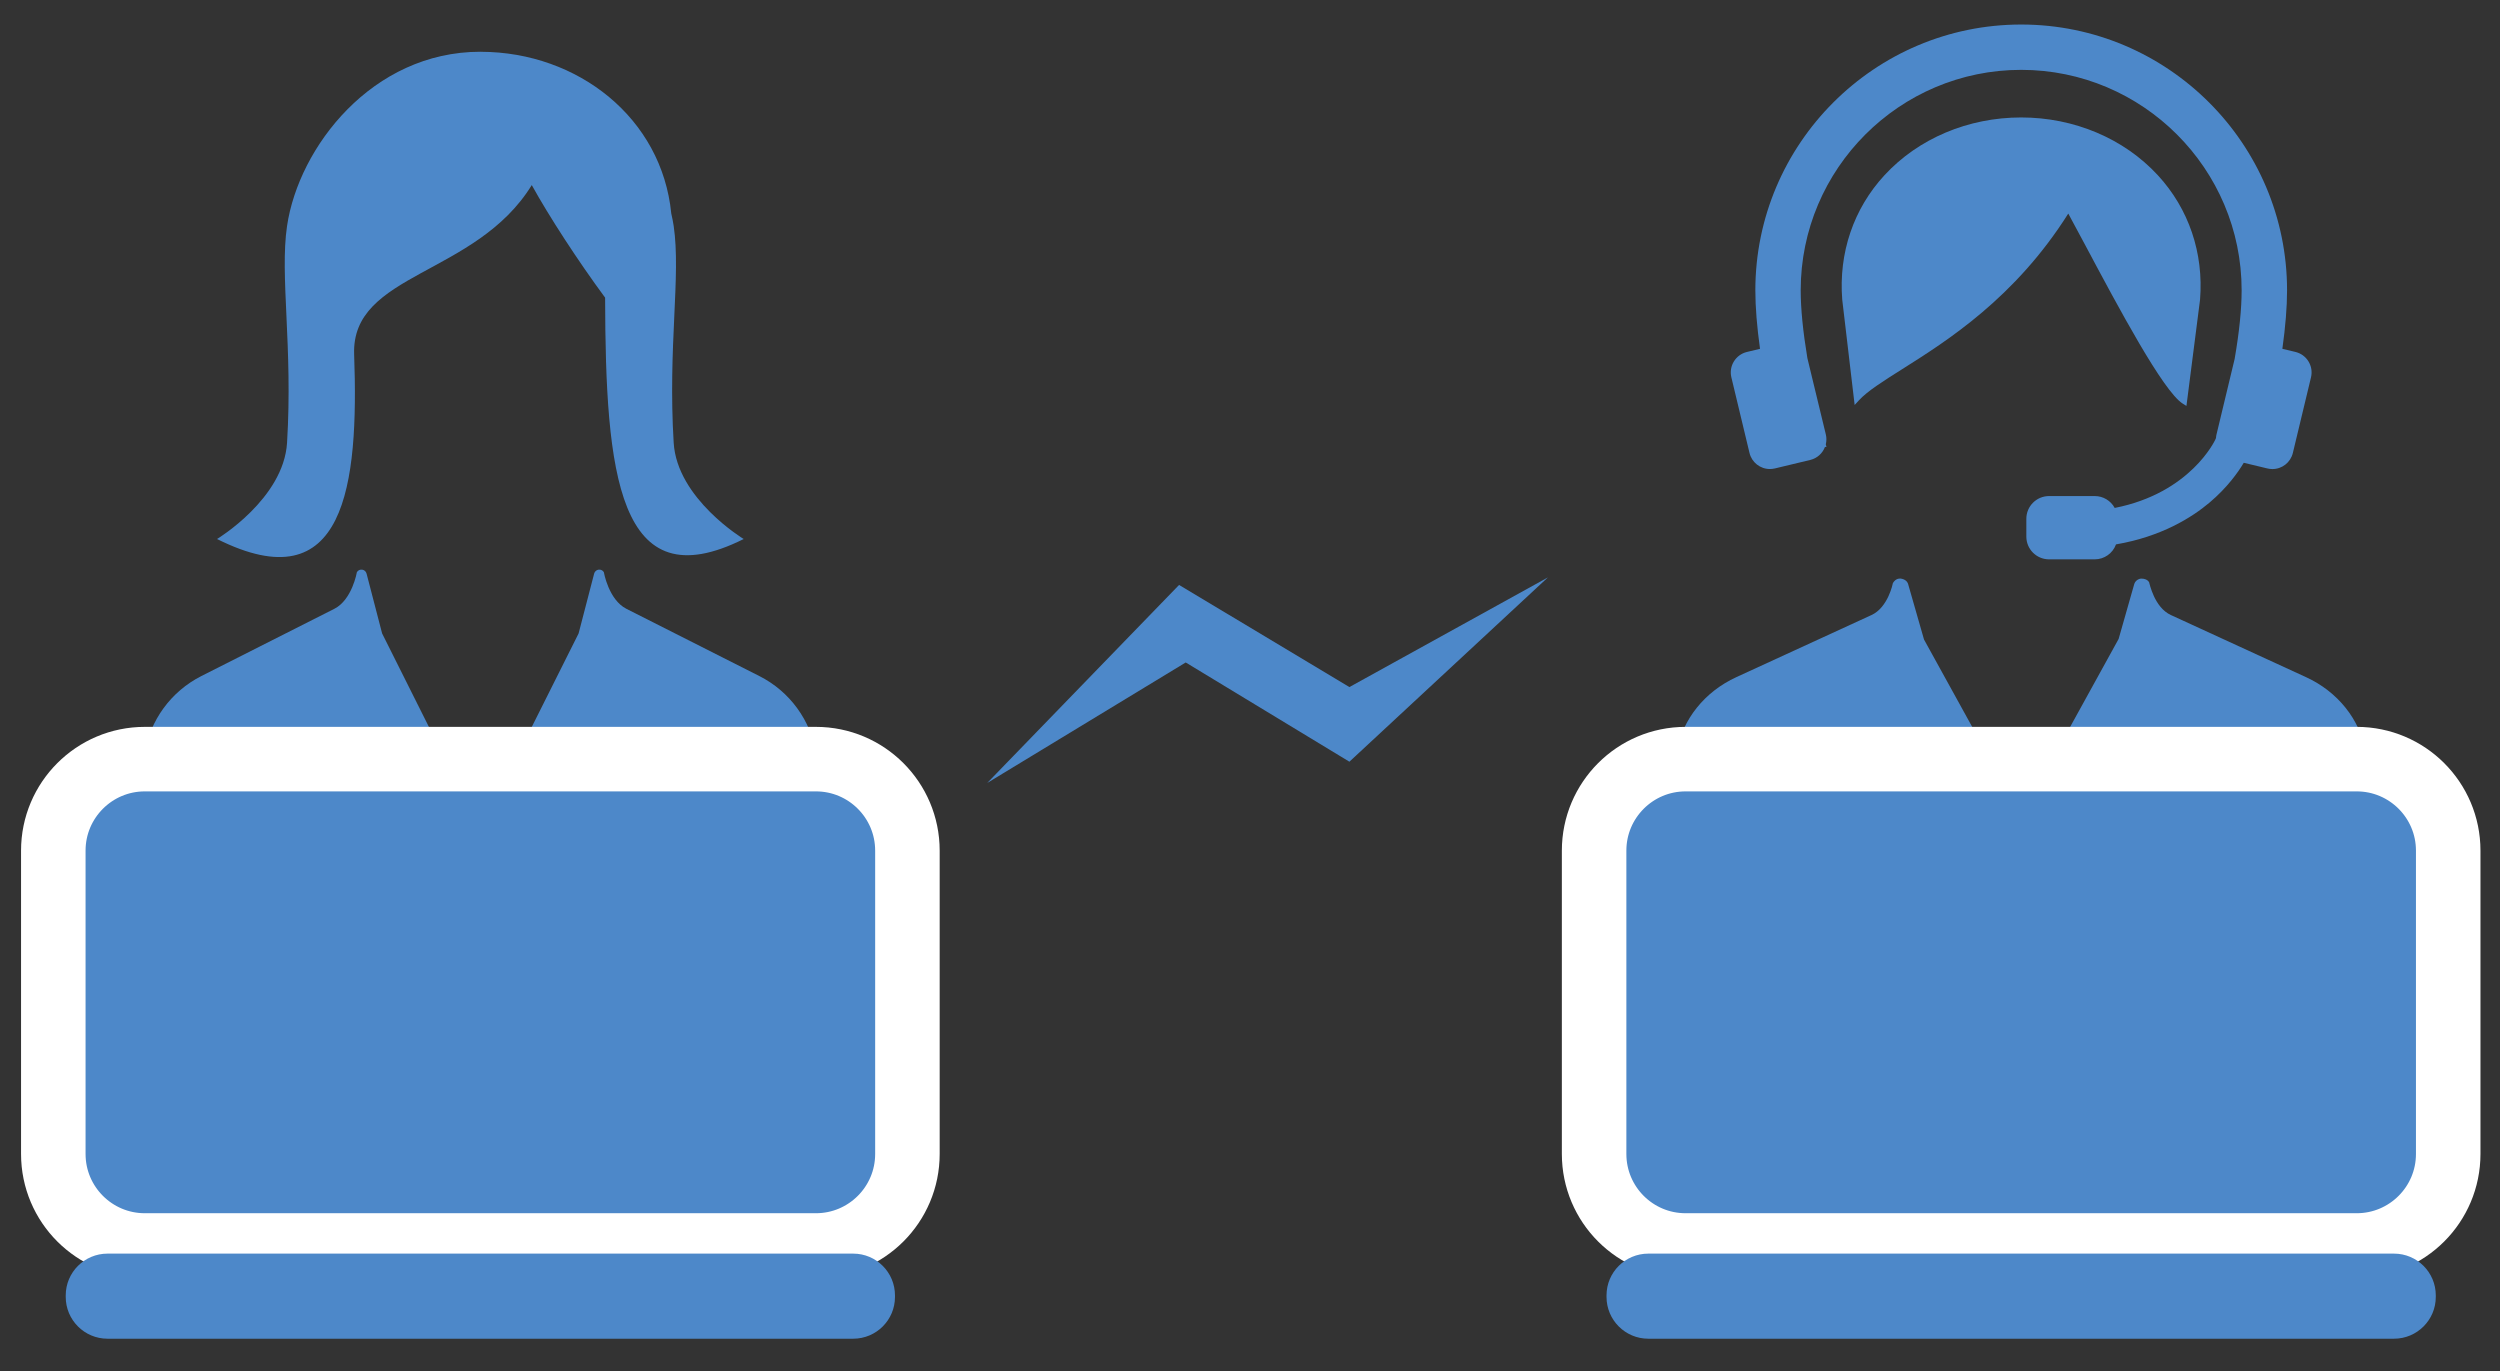
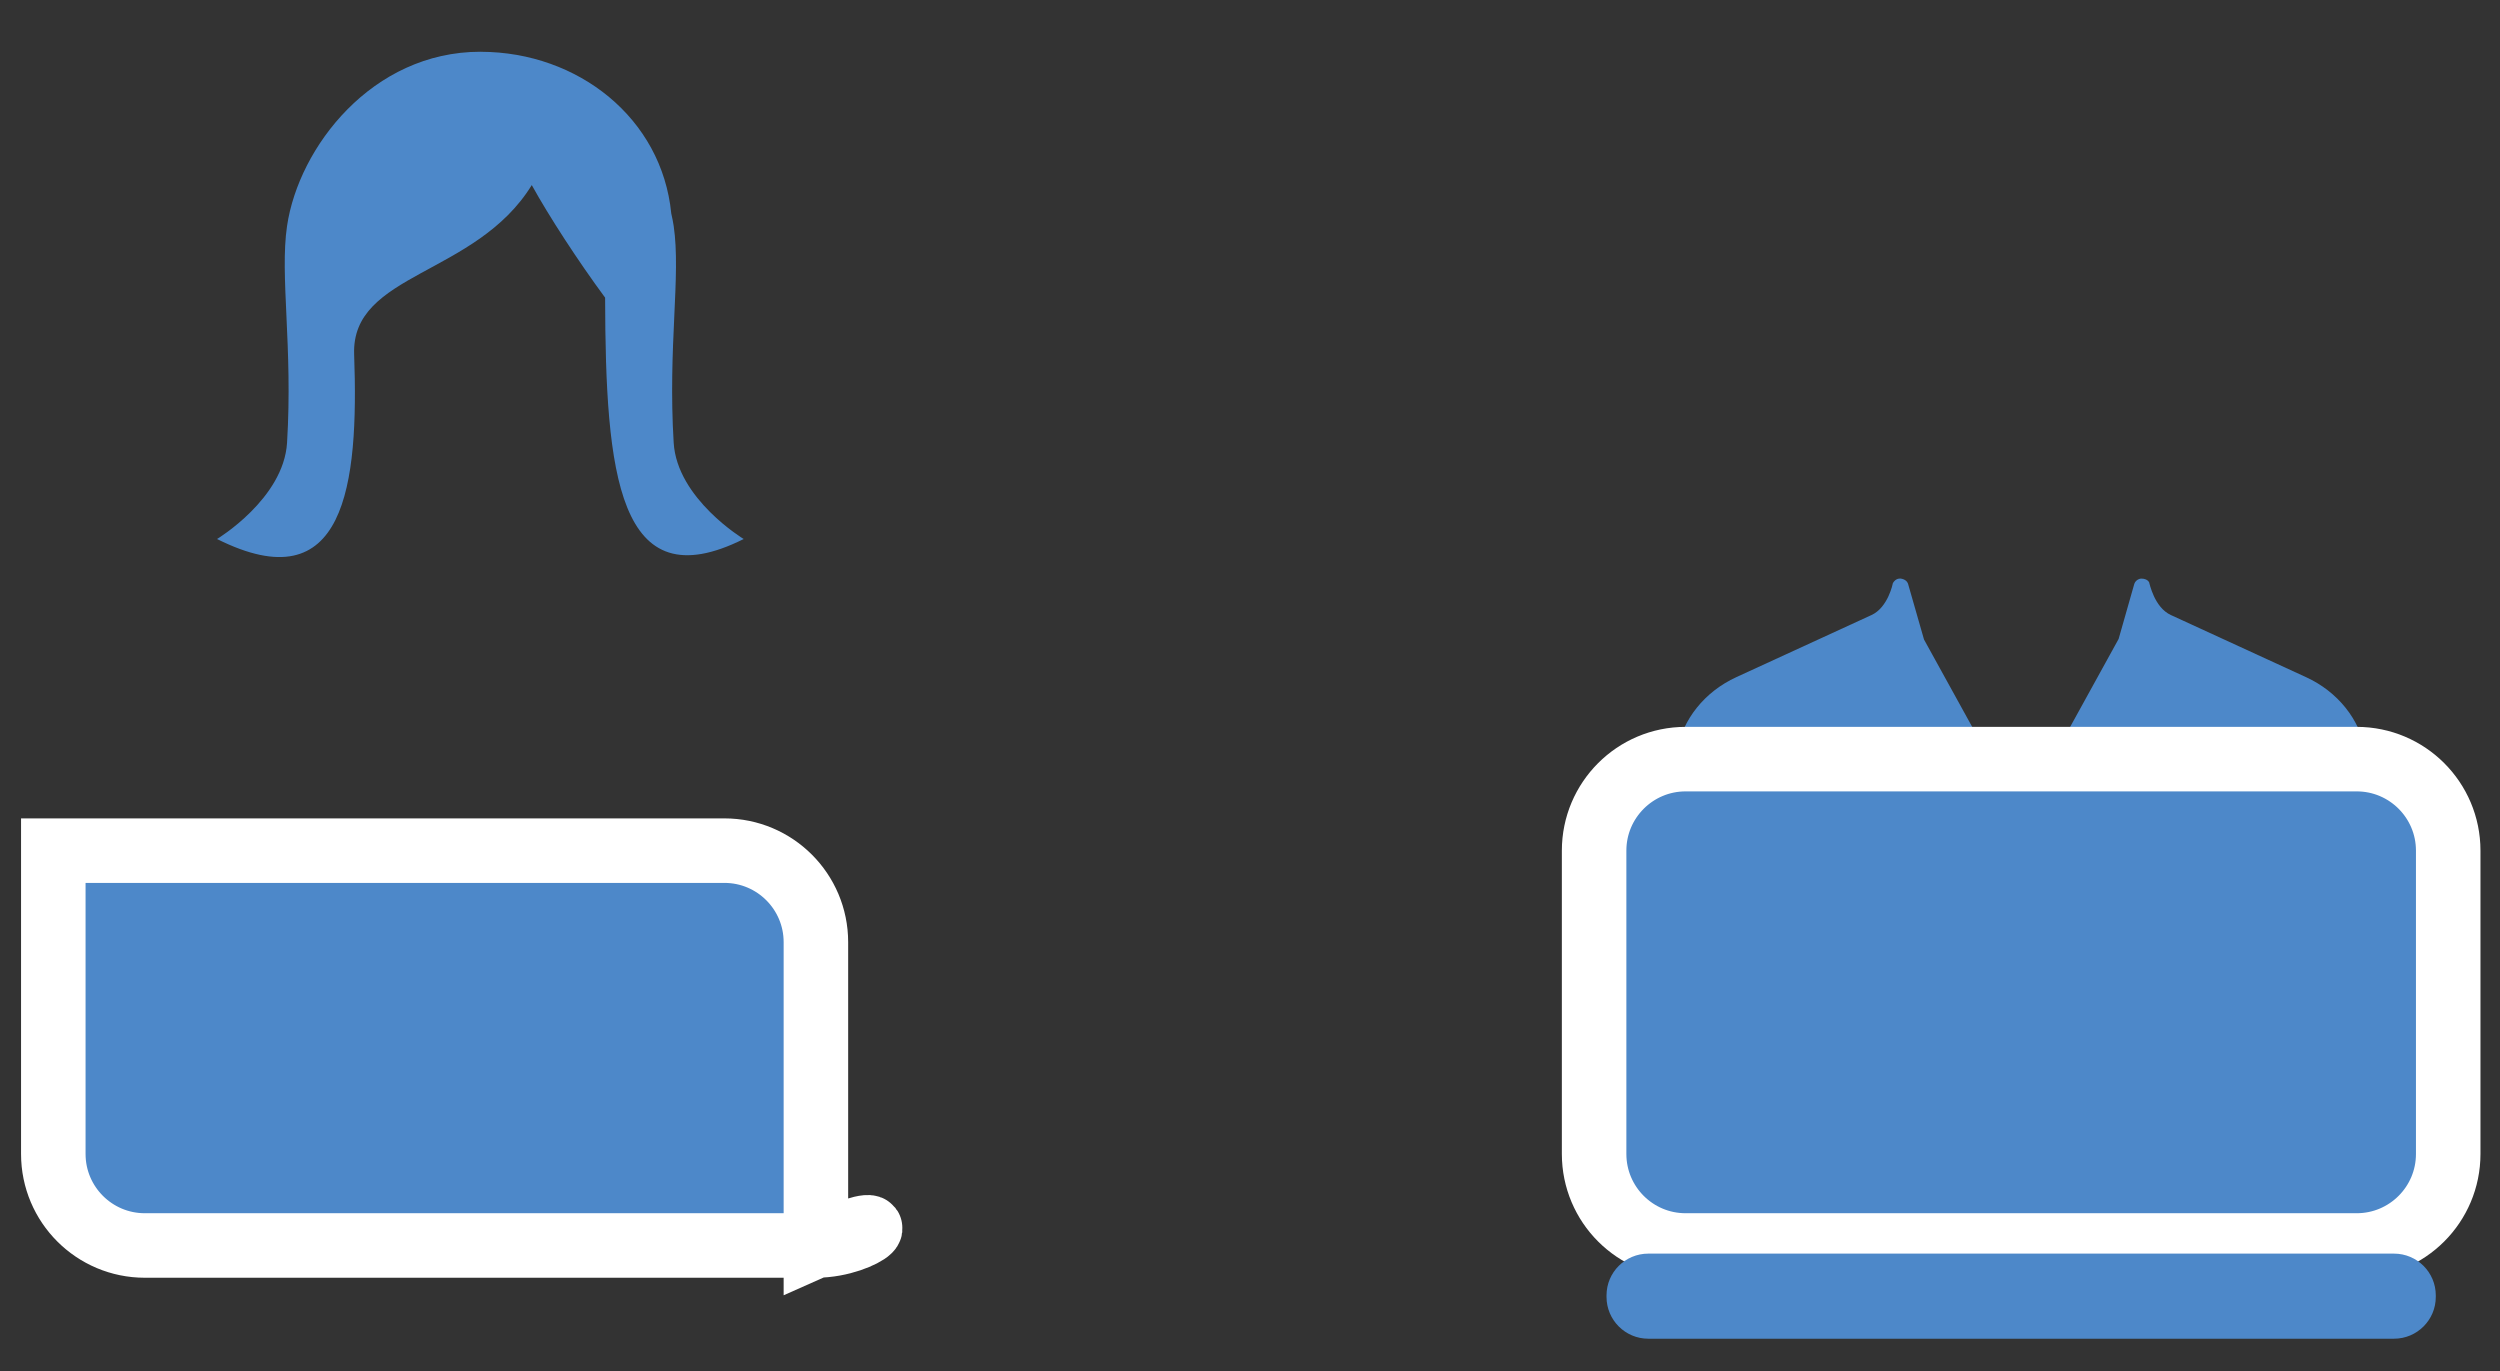
<svg xmlns="http://www.w3.org/2000/svg" version="1.1" id="_x32_" x="0px" y="0px" width="155px" height="85px" viewBox="52.75 44.75 155 85" enable-background="new 52.75 44.75 155 85" xml:space="preserve">
  <rect x="52.75" y="44.75" width="155" height="85" fill="#333333" stroke="none" />
  <g>
    <path fill="#4D88C9" d="M199.808,93.644l-0.398-2.303c-0.342-1.982-1.721-3.707-3.689-4.609l-8.377-3.85   c-1.029-0.471-1.323-1.962-1.353-2.044c-0.09-0.134-0.244-0.215-0.479-0.215c-0.008,0-0.015,0-0.021,0   c-0.201,0.026-0.366,0.162-0.42,0.348l-0.966,3.393l-6.041,10.962l-6.025-10.925l-0.983-3.43c-0.051-0.185-0.217-0.322-0.493-0.353   c-0.173,0-0.333,0.083-0.454,0.286c-0.002,0.016-0.294,1.506-1.325,1.979l-8.38,3.85c-1.967,0.903-3.346,2.626-3.688,4.609   l-0.397,2.303c-0.157,0.902,0.065,2.163,0.923,2.801c0.102,0.076,0.228,0.188,0.388,0.331c1.542,1.369,6.235,5.532,20.434,5.532   c14.197,0,18.891-4.164,20.434-5.532c0.16-0.142,0.287-0.254,0.388-0.331C199.741,95.806,199.964,94.545,199.808,93.644z" />
-     <path fill="#4D88C9" d="M182.055,59.986c2.03,3.81,4.811,9.029,6.024,9.788l0.23,0.144l0.844-6.59   c0.232-2.896-0.699-5.636-2.621-7.717c-2.099-2.275-5.188-3.579-8.471-3.579s-6.371,1.304-8.471,3.579   c-1.921,2.08-2.853,4.821-2.621,7.724l0.769,6.524l0.257-0.28c0.53-0.578,1.484-1.18,2.693-1.943   c2.794-1.763,6.996-4.415,10.295-9.645C181.29,58.55,181.653,59.233,182.055,59.986z" />
-     <path fill="#4D88C9" d="M161.218,72.83c0.142,0.588,0.663,1,1.268,1c0.102,0,0.204-0.013,0.304-0.036l2.199-0.528   c0.417-0.1,0.757-0.403,0.91-0.807l0.091,0.006l-0.041-0.166c0.049-0.207,0.051-0.41,0.004-0.606l-1.146-4.741   c-0.274-1.652-0.414-3.065-0.414-4.201c0-7.538,6.133-13.67,13.669-13.67c7.537,0,13.669,6.132,13.669,13.67   c0,1.135-0.14,2.549-0.434,4.255l-1.126,4.688c-0.016,0.069-0.027,0.14-0.03,0.214l-0.045,0.101   c-0.014,0.033-1.53,3.308-6.235,4.233c-0.244-0.451-0.715-0.736-1.236-0.736h-2.835c-0.776,0-1.407,0.631-1.407,1.407v1.109   c0,0.776,0.631,1.407,1.407,1.407h2.835c0.59,0,1.117-0.375,1.317-0.927c2.816-0.482,4.7-1.668,5.789-2.584   c1.126-0.948,1.801-1.919,2.132-2.476l1.471,0.353c0.1,0.023,0.202,0.036,0.305,0.036c0.604,0,1.127-0.412,1.268-1l1.125-4.688   c0.167-0.7-0.265-1.405-0.964-1.573l-0.812-0.194c0.192-1.371,0.291-2.589,0.291-3.623c0-9.088-7.395-16.483-16.484-16.483   c-9.088,0-16.482,7.395-16.482,16.483c0,1.034,0.098,2.252,0.29,3.623l-0.813,0.195c-0.699,0.168-1.132,0.874-0.964,1.572   L161.218,72.83z" />
  </g>
  <g>
-     <path fill="#4D88C9" d="M103.752,94.009l-0.393-2.494c-0.328-2.091-1.641-3.896-3.53-4.85l-8.24-4.167   c-1.108-0.559-1.402-2.277-1.402-2.277c-0.069-0.111-0.198-0.172-0.328-0.153c-0.13,0.02-0.236,0.115-0.271,0.242l-0.965,3.713   l-6.092,12.167l-6.09-12.167l-0.965-3.713c-0.033-0.127-0.14-0.222-0.271-0.242c-0.13-0.019-0.258,0.042-0.327,0.153   c0,0-0.294,1.719-1.402,2.277l-8.241,4.167c-1.887,0.954-3.201,2.759-3.528,4.85l-0.393,2.494c-0.139,0.891,0.045,2.197,0.841,2.85   c1.066,0.872,5.004,6.309,20.377,6.309c15.375,0,19.313-5.437,20.379-6.309C103.707,96.206,103.892,94.9,103.752,94.009z" />
    <path fill="#4D88C9" d="M74.707,66.716c-0.18-5.063,7.538-4.845,11.013-10.491c1.054,1.914,2.872,4.711,4.547,6.98   c0.026,10.887,0.788,18.867,8.592,14.964c0,0-4.131-2.49-4.341-5.969c-0.363-5.97,0.459-10.343,0-13.443   c-0.037-0.254-0.091-0.512-0.15-0.77c-0.581-5.912-5.778-10.01-11.798-10.026c-0.023-0.002-0.038-0.002-0.038-0.002   c-6.71,0-11.262,5.914-11.985,10.798c-0.459,3.101,0.364,7.473,0,13.443c-0.21,3.479-4.341,5.969-4.341,5.969   C74.164,82.15,74.997,74.838,74.707,66.716z" />
  </g>
-   <polygon fill="#4D88C9" points="113.958,93.294 125.853,81.016 136.413,87.348 148.72,80.549 136.413,91.976 126.265,85.823 " />
  <g>
-     <path fill="#4D88C9" stroke="#FFFFFF" stroke-width="4" stroke-miterlimit="10" d="M103.336,121.97H61.729   c-3.133,0-5.674-2.541-5.674-5.674V97.49c0-3.133,2.541-5.674,5.674-5.674h41.607c3.134,0,5.674,2.541,5.674,5.674v18.806   C109.01,119.429,106.47,121.97,103.336,121.97z" />
-     <path fill="#4D88C9" d="M105.647,127.75h-46.23c-1.432,0-2.592-1.161-2.592-2.592v-0.093c0-1.431,1.161-2.591,2.592-2.591h46.23   c1.433,0,2.592,1.16,2.592,2.591v0.093C108.24,126.589,107.08,127.75,105.647,127.75z" />
+     <path fill="#4D88C9" stroke="#FFFFFF" stroke-width="4" stroke-miterlimit="10" d="M103.336,121.97H61.729   c-3.133,0-5.674-2.541-5.674-5.674V97.49h41.607c3.134,0,5.674,2.541,5.674,5.674v18.806   C109.01,119.429,106.47,121.97,103.336,121.97z" />
  </g>
  <g>
    <path fill="#4D88C9" stroke="#FFFFFF" stroke-width="4" stroke-miterlimit="10" d="M198.865,121.97h-41.607   c-3.134,0-5.673-2.541-5.673-5.674V97.49c0-3.133,2.54-5.674,5.673-5.674h41.607c3.133,0,5.674,2.541,5.674,5.674v18.806   C204.539,119.429,201.999,121.97,198.865,121.97z" />
    <path fill="#4D88C9" d="M201.177,127.75h-46.231c-1.432,0-2.592-1.161-2.592-2.592v-0.093c0-1.431,1.16-2.591,2.592-2.591h46.231   c1.431,0,2.592,1.16,2.592,2.591v0.093C203.769,126.589,202.608,127.75,201.177,127.75z" />
  </g>
</svg>